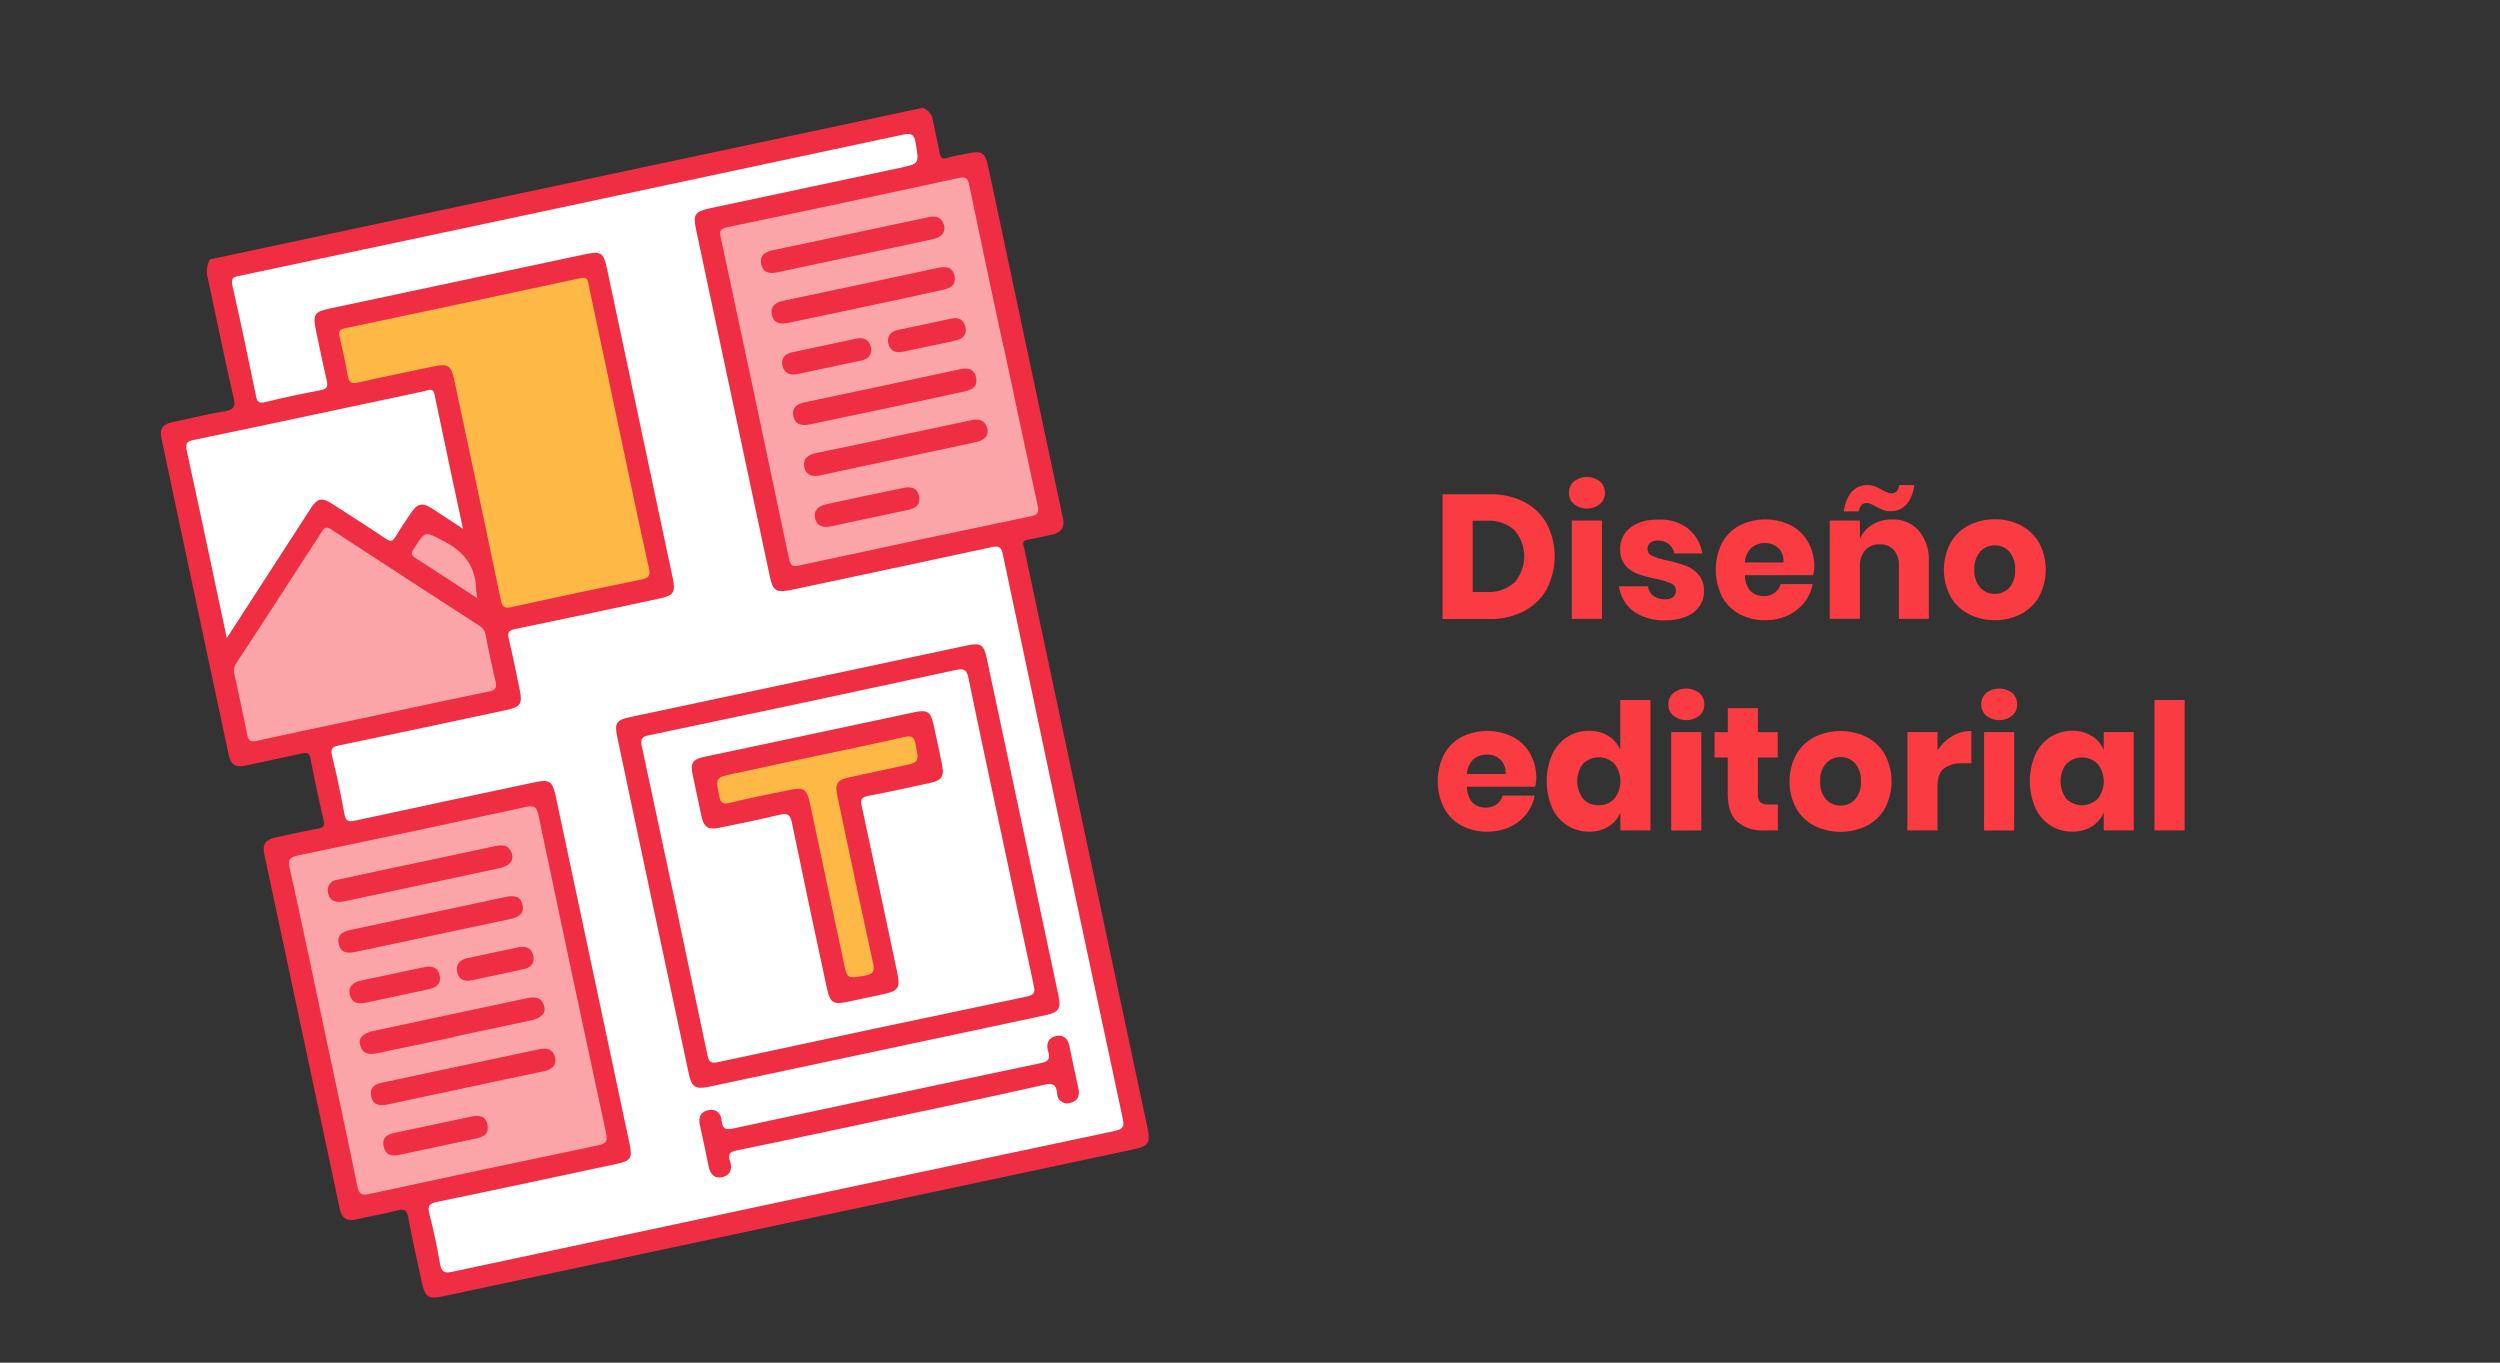
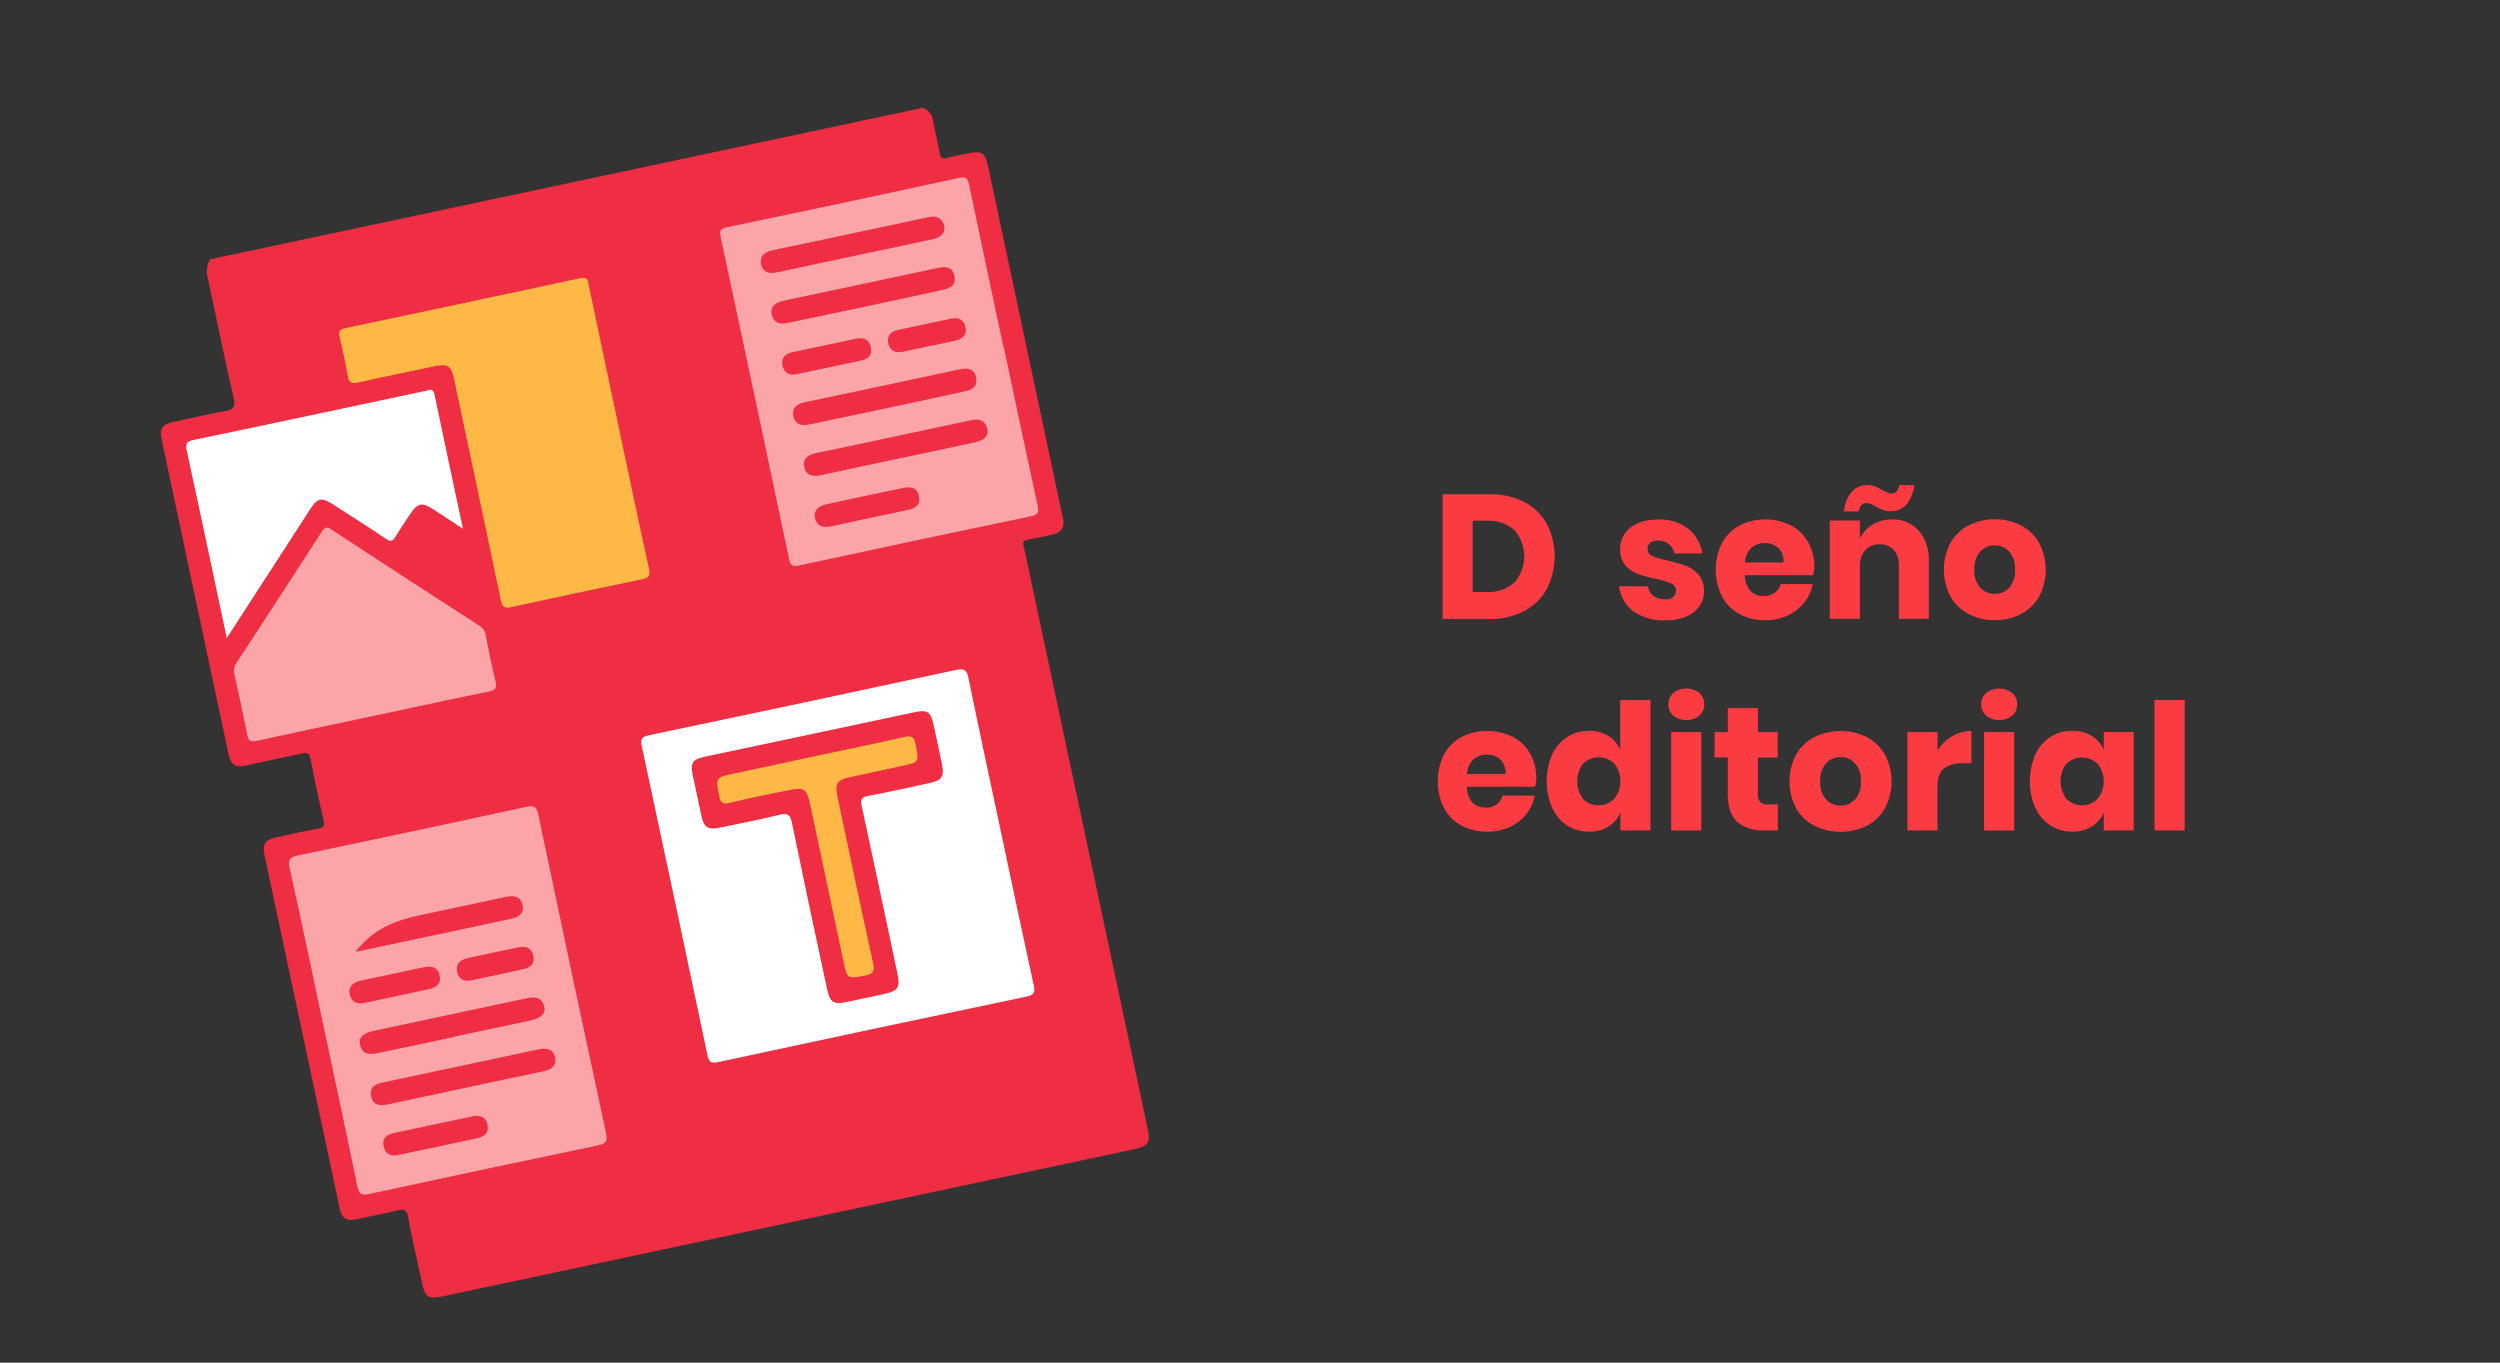
<svg xmlns="http://www.w3.org/2000/svg" id="Capa_1" data-name="Capa 1" viewBox="0 0 624.06 340.16">
  <rect x="0" y="0" width="624.06" height="340.16" fill="#333333" stroke="none" />
  <defs>
    <style>.cls-1{fill:#ef2d43;}.cls-2{fill:#fff;}.cls-3{fill:#fba5a9;}.cls-4{fill:#feb846;}.cls-5{fill:#fa3b42;}</style>
  </defs>
  <title>1</title>
  <path class="cls-1" d="M230.33,26.92a3.85,3.85,0,0,1,2.57,3.24c.5,2.63,1.15,5.23,1.63,7.86.23,1.26.62,1.81,2,1.38s3-.68,4.55-1c4.17-.88,4.81-.48,5.68,3.6l17.34,81.59c.42,1.94.82,3.89,1.24,5.83.48,2.19-.39,3.49-2.57,4-2,.43-4,.92-6.08,1.27-1.09.2-1.52.6-1.14,1.71a17.42,17.42,0,0,1,.39,1.77Q271.14,209.58,286.33,281c.95,4.45.55,5.08-3.82,6L111,323.5c-4.23.9-4.88.47-5.79-3.82-1.12-5.23-2.34-10.45-3.29-15.72-.36-2-1.1-2.24-2.89-1.78-3.34.86-6.76,1.44-10.12,2.21-2.33.53-3.61-.31-4.1-2.64Q75.41,257.53,66,213.31c-.54-2.57.18-3.66,2.77-4.24,3.54-.79,7.08-1.57,10.65-2.24,1.27-.25,1.69-.64,1.37-2Q79,197.12,77.5,189.35c-.27-1.4-.87-1.55-2.12-1.27-4.63,1-9.28,2-13.93,3-2.74.57-3.82-.11-4.41-2.86q-8.37-39.27-16.69-78.55c-.58-2.72.15-3.74,2.94-4.35,4.22-.91,8.43-1.91,12.68-2.64,2.21-.38,2.9-1,2.34-3.43C56,89.3,54,79.3,51.85,69.35a6.07,6.07,0,0,1,.59-4.62Z" />
-   <path class="cls-2" d="M142.87,51.2Q184,42.46,225.21,33.65c2.09-.45,3-.31,3.36,2.07.86,5.15,1,5.13-4,6.2L177.18,52c-3.66.78-4.21,1.59-3.47,5.11L192.19,144c.74,3.52,1.59,4,5.24,3.27,16.64-3.54,33.28-7.05,49.91-10.65,1.79-.39,2.6-.33,3,1.82q14.85,70.45,29.94,140.87c.43,2.05-.08,2.55-2,3q-82.74,17.5-165.44,35.17c-2,.43-2.63,0-3-2-.73-4.17-1.57-8.33-2.65-12.41-.59-2.2.12-2.68,2.12-3.1,14.88-3.07,29.74-6.27,44.6-9.43,3.53-.75,4-1.45,3.25-5q-9.24-43.46-18.47-86.91c-.78-3.63-1.55-4.13-5.18-3.36-14.95,3.18-29.9,6.33-44.83,9.57-1.71.37-2.38.19-2.71-1.67q-1.32-7.26-3.07-14.44c-.44-1.82,0-2.31,1.79-2.67,13.86-2.87,27.71-5.85,41.55-8.79,3.79-.81,4.25-1.53,3.44-5.34-.87-4.14-1.67-8.3-2.68-12.41-.4-1.66,0-2.17,1.64-2.51,11.93-2.46,23.83-5,35.74-7.55,3.84-.82,4.32-1.54,3.52-5.3q-8.2-38.64-16.42-77.27c-.8-3.78-1.53-4.25-5.36-3.43L82.37,77c-3.92.83-4.34,1.5-3.49,5.53s1.7,8.29,2.67,12.41c.35,1.48.13,2.15-1.51,2.46-4.67.87-9.31,1.87-13.94,3-1.49.35-1.9-.12-2.19-1.51-1.9-9.21-3.8-18.43-5.9-27.6-.48-2.13.58-2.19,2-2.49q35.35-7.48,70.69-15Z" />
  <path class="cls-3" d="M250.53,86.46c2.82,13.26,5.6,26.52,8.5,39.76.39,1.79,0,2.31-1.76,2.67q-28.9,6-57.76,12.27c-1.61.35-2.18.09-2.54-1.6q-8.44-40.17-17.06-80.3c-.35-1.61-.09-2.19,1.61-2.54q28.89-6,57.75-12.28c1.78-.39,2.31,0,2.67,1.75,2.78,13.44,5.67,26.86,8.52,40.28Z" />
  <path class="cls-3" d="M80.79,256.28c-2.8-13.18-5.53-26.36-8.47-39.5-.52-2.33.11-2.84,2.23-3.28q28.4-5.91,56.74-12.07c2.15-.47,2.7,0,3.13,2.09q8.31,39.66,16.86,79.28c.47,2.17-.05,2.71-2.1,3.14q-28.53,5.93-57,12.11c-2,.45-2.59-.06-3-2C86.46,282.78,83.61,269.53,80.79,256.28Z" />
  <path class="cls-4" d="M154.5,106.87c2.48,11.65,4.9,23.31,7.48,34.94.43,1.92,0,2.46-1.88,2.85q-16.23,3.3-32.42,6.89c-1.79.39-2.29,0-2.66-1.75-3.82-18.34-7.74-36.65-11.64-55-.76-3.58-1.56-4.09-5.18-3.32-6.25,1.32-12.51,2.58-18.74,4-1.81.42-2.39,0-2.69-1.8-.54-3.23-1.27-6.44-2-9.63-.3-1.28-.06-1.82,1.32-2.11q29.4-6.19,58.76-12.5c2-.43,1.9.75,2.15,1.92Q150.72,89.14,154.5,106.87Z" />
  <path class="cls-3" d="M93.05,178.75c-9.62,2.05-19.24,4.05-28.84,6.17-1.66.37-2.23,0-2.54-1.66-1-5-2.05-10-3.16-14.93a3.46,3.46,0,0,1,.54-2.89q10.7-16.33,21.29-32.75c.75-1.17,1.28-1.23,2.38-.51q18.51,12.1,37.09,24.11a3.16,3.16,0,0,1,1.42,2.28c.78,3.81,1.51,7.62,2.45,11.38.44,1.78,0,2.35-1.77,2.71C112.27,174.62,102.67,176.71,93.05,178.75Z" />
  <path class="cls-2" d="M56.61,159.29,54.43,149c-2.59-12.16-5.14-24.33-7.8-36.47-.38-1.72-.12-2.33,1.7-2.71,19.27-4,38.52-8.14,57.78-12.22.88-.18,2-.95,2.35.84,2.28,11,4.63,21.93,7.11,33.57-2.9-1.91-5.29-3.52-7.72-5.07s-3.64-1.34-5.32,1.19c-1.29,1.94-2.63,3.86-3.81,5.87-.69,1.19-1.27,1.25-2.39.5-4.45-3-9-5.87-13.46-8.76-2.52-1.62-3.66-1.38-5.3,1.16C70.71,137.47,63.87,148.06,56.61,159.29Z" />
-   <path class="cls-3" d="M119.17,149.36c-5.46-3.56-10.4-6.84-15.4-10-1.18-.75-1.17-1.26-.48-2.37,3-4.71,2.73-4.35,7.58-1.85,5.19,2.68,7.88,6.47,8,12.22A19.62,19.62,0,0,0,119.17,149.36Z" />
  <path class="cls-1" d="M163,226.09,154.08,184c-.74-3.49-.24-4.28,3.22-5l84.12-17.88c3.37-.72,4.17-.2,4.87,3.09q9,42.19,17.94,84.38c.67,3.18,0,4.13-3.25,4.83l-84.12,17.88c-3.23.69-4.22,0-4.9-3.16Q167.49,247.14,163,226.09Z" />
  <path class="cls-1" d="M222.22,279.1c-12.67,2.69-25.33,5.41-38,8-1.69.35-2.68.69-2,2.75.63,1.86.14,3.58-2,4s-3-1-3.4-3c-.64-3.31-1.37-6.6-2.09-9.89-.41-1.85-.06-3.33,2-3.8s3.23.75,3.41,2.58c.22,2.39,1.32,2.3,3.23,1.89q38.12-8.19,76.27-16.21c1.88-.39,2.64-.9,2-3-.54-1.74-.05-3.37,2-3.78s3,.82,3.36,2.69q1.06,5.21,2.2,10.39c.4,1.81-.2,3.14-2,3.57a2.5,2.5,0,0,1-3.32-2.36c-.23-2.7-1.58-2.5-3.6-2.06C247.57,273.75,234.89,276.4,222.22,279.1Z" />
  <path class="cls-1" d="M212.39,58.34l19.22-4.09c1.54-.33,3-.32,3.78,1.32.94,1.9,0,3.58-2.42,4.11-6.74,1.47-13.49,2.88-20.23,4.31-6.16,1.31-12.32,2.59-18.46,3.94-2,.44-3.8.31-4.27-2s1.18-3.12,3.16-3.53C199.58,61.08,206,59.7,212.39,58.34Z" />
  <path class="cls-1" d="M215.94,76.55c-6.32,1.35-12.65,2.66-19,4-2,.45-3.8.31-4.27-2s1.18-3.12,3.16-3.54q19.09-4,38.19-8.11c1.95-.42,3.76-.4,4.24,2s-1.17,3.09-3.13,3.5C228.75,73.81,222.35,75.19,215.94,76.55Z" />
  <path class="cls-1" d="M223.15,109l19.23-4.09c1.53-.33,3-.33,3.77,1.31,1,1.9,0,3.58-2.4,4.11-6.4,1.41-12.81,2.74-19.22,4.1s-13,2.74-19.47,4.16c-2,.44-3.8.32-4.28-2s1.17-3.12,3.15-3.54C210.34,111.76,216.75,110.38,223.15,109Z" />
  <path class="cls-1" d="M221.36,101.89c-6.33,1.34-12.65,2.66-19,4-2,.44-3.81.34-4.3-2s1.13-3.12,3.12-3.54q19.11-4,38.2-8.12c2-.41,3.75-.44,4.26,2s-1.13,3.12-3.09,3.53Q231,99.82,221.36,101.89Z" />
  <path class="cls-1" d="M215.72,123.84c3.19-.68,6.4-1.33,9.58-2,1.9-.43,3.56-.26,4.08,1.92s-.8,3.13-2.74,3.54q-9.6,2-19.18,4.08c-2,.42-3.58,0-4-2.07s1-3.06,2.92-3.45C209.5,125.2,212.61,124.5,215.72,123.84Z" />
  <path class="cls-1" d="M205.85,86.21l7.85-1.67c1.91-.41,3.34.24,3.7,2.19s-.72,2.91-2.5,3.28q-8,1.69-16,3.39c-1.79.37-3.17-.28-3.57-2.09s.59-3,2.38-3.37C200.45,87.34,203.15,86.79,205.85,86.21Z" />
  <path class="cls-1" d="M231.84,86.43c-2.19.47-4.37.95-6.56,1.39-1.8.37-3.15-.3-3.54-2.1s.6-3,2.38-3.35q6.67-1.45,13.37-2.84c1.76-.36,3.11.21,3.51,2.1s-.58,2.94-2.34,3.34C236.39,85.49,234.11,86,231.84,86.43Z" />
  <path class="cls-1" d="M116.33,271.53c-6.49,1.38-13,2.74-19.47,4.15-2,.43-3.76.28-4.21-2.08s1.13-3,3-3.4q19.35-4.09,38.7-8.23c2-.43,3.79-.23,4.21,2.09.39,2.14-1.06,3-3,3.38-6.42,1.31-12.82,2.71-19.22,4.07Z" />
  <path class="cls-1" d="M113.3,258.88c-6.32,1.35-12.64,2.68-19,4-1.93.41-3.69.43-4.37-1.89-.54-1.85.59-3.07,3.3-3.65q19.09-4.06,38.19-8.14c2-.42,3.69-.38,4.39,1.88.56,1.81-.63,3.06-3.32,3.64l-19.22,4.08Z" />
-   <path class="cls-1" d="M107,228c6.41-1.36,12.83-2.7,19.22-4.1,2-.45,3.79-.23,4.23,2.06.42,2.12-1,3-3,3.43q-19.35,4.08-38.7,8.22c-2,.43-3.77.28-4.22-2.07-.42-2.19,1.06-3,3-3.41C94,230.75,100.51,229.35,107,228Z" />
-   <path class="cls-1" d="M104.15,215.36c6.41-1.36,12.82-2.69,19.22-4.1,2-.44,3.68-.41,4.39,1.85.56,1.81-.63,3.08-3.31,3.66l-37.17,7.94c-.68.14-1.35.29-2,.38-1.8.23-3.1-.44-3.4-2.31a2.61,2.61,0,0,1,2.33-3.16c4.63-1,9.27-2,13.91-3Z" />
+   <path class="cls-1" d="M107,228c6.41-1.36,12.83-2.7,19.22-4.1,2-.45,3.79-.23,4.23,2.06.42,2.12-1,3-3,3.43q-19.35,4.08-38.7,8.22C94,230.75,100.51,229.35,107,228Z" />
  <path class="cls-1" d="M109.4,286.21c-3.21.68-6.43,1.33-9.63,2.05-2,.44-3.52.11-4-2.09s.92-3,2.72-3.37q9.61-2.06,19.25-4.09c1.9-.4,3.54-.12,3.95,2.14s-1.08,3-3,3.37C115.64,284.85,112.52,285.54,109.4,286.21Z" />
  <path class="cls-1" d="M99,248.65c-2.61.56-5.22,1.1-7.83,1.67-1.83.4-3.37,0-3.84-2s.81-3.13,2.76-3.54q7.83-1.63,15.65-3.32c1.93-.42,3.53-.14,4,2.06s-1,3.06-2.89,3.45C104.16,247.52,101.55,248.1,99,248.65Z" />
  <path class="cls-1" d="M124.05,243.36c-2.11.45-4.21.91-6.32,1.34-1.74.37-3.14-.09-3.6-2s.61-3.09,2.46-3.5c4.29-.94,8.58-1.84,12.88-2.74,1.9-.4,3.32.25,3.67,2.22s-.73,2.88-2.52,3.25C128.42,242.42,126.24,242.9,124.05,243.36Z" />
  <path class="cls-2" d="M249.86,207.65c2.71,12.75,5.39,25.51,8.17,38.24.4,1.8.21,2.46-1.78,2.88q-38.52,8.07-77,16.36c-1.81.39-2.29-.05-2.66-1.78q-8.09-38.52-16.37-77c-.42-2,.08-2.47,1.92-2.85q38.27-8,76.49-16.27c2.2-.48,2.74.15,3.15,2.16C244.4,182.17,247.15,194.9,249.86,207.65Z" />
  <path class="cls-1" d="M202.15,183.34l26.08-5.54c3.3-.7,4.1-.17,4.83,3.18s1.47,6.74,2.14,10.13c.52,2.61-.16,3.68-2.76,4.26-5.23,1.15-10.45,2.31-15.71,3.3-1.74.33-2,1-1.62,2.58,3,13.83,5.92,27.67,8.86,41.52.8,3.79.29,4.59-3.41,5.39-3.13.67-6.24,1.35-9.37,2s-4,0-4.7-3.13c-3-13.83-5.93-27.67-8.78-41.53-.42-2.07-1-2.64-3.15-2.11-4.94,1.22-9.94,2.19-14.93,3.22-2.92.6-3.91-.06-4.56-3q-1.11-5.06-2.15-10.13c-.64-3.11-.07-3.92,3.16-4.61Z" />
  <path class="cls-4" d="M203.34,188.79c7.51-1.6,15-3.14,22.52-4.84,1.82-.41,2.36.08,2.69,1.81.88,4.53,1,4.52-3.49,5.46L212.15,194c-3.24.7-3.79,1.57-3.09,4.89,2.94,13.84,5.83,27.69,8.88,41.5.47,2.13,0,2.79-2.08,3.16-4.38.76-4.36.88-5.28-3.44q-4.19-19.74-8.39-39.49c-.78-3.67-1.54-4.17-5.12-3.41-5,1-10,2-14.93,3.21-1.6.37-2.24.12-2.59-1.61-.94-4.74-1-4.72,3.79-5.74Z" />
  <path class="cls-5" d="M386.13,147a13.76,13.76,0,0,1-5.64,5.52,18,18,0,0,1-8.64,2H360.1V123.38h11.75a18.31,18.31,0,0,1,8.67,1.94,13.58,13.58,0,0,1,5.61,5.45,17.84,17.84,0,0,1,0,16.22Zm-8.1-1.56a10,10,0,0,0,0-13.12,9.53,9.53,0,0,0-6.84-2.33h-3.57v17.78h3.57A9.53,9.53,0,0,0,378,145.43Z" />
-   <path class="cls-5" d="M392.88,120.19a5.29,5.29,0,0,1,6.51,0,3.69,3.69,0,0,1,1.23,2.84,3.61,3.61,0,0,1-1.23,2.79,5.25,5.25,0,0,1-6.51,0,3.61,3.61,0,0,1-1.23-2.79A3.69,3.69,0,0,1,392.88,120.19Zm7,9.75v24.55h-7.52V129.94Z" />
  <path class="cls-5" d="M421.46,132a10.16,10.16,0,0,1,3.49,6.16h-7a3.84,3.84,0,0,0-1.38-2.35,4.23,4.23,0,0,0-2.71-.86,2.92,2.92,0,0,0-1.93.55,1.93,1.93,0,0,0-.66,1.56,1.83,1.83,0,0,0,1.21,1.72,19.13,19.13,0,0,0,3.8,1.14,38.39,38.39,0,0,1,4.62,1.34,7.7,7.7,0,0,1,3.13,2.23,6.11,6.11,0,0,1,1.32,4.13,6.35,6.35,0,0,1-1.15,3.74,7.42,7.42,0,0,1-3.3,2.55,12.83,12.83,0,0,1-5.1.93,13.21,13.21,0,0,1-8-2.2,9.32,9.32,0,0,1-3.65-6.29h7.26a3.31,3.31,0,0,0,1.34,2.42,5.13,5.13,0,0,0,3,.83,2.82,2.82,0,0,0,1.93-.59,2,2,0,0,0,.66-1.56,1.87,1.87,0,0,0-1.21-1.83,21.76,21.76,0,0,0-3.93-1.17,31.2,31.2,0,0,1-4.49-1.23,7.39,7.39,0,0,1-3-2.13,6,6,0,0,1-1.27-4,6.55,6.55,0,0,1,2.5-5.34q2.52-2.06,7.09-2.05A11.31,11.31,0,0,1,421.46,132Z" />
  <path class="cls-5" d="M452.59,143.58h-17a5.7,5.7,0,0,0,1.41,4,4.51,4.51,0,0,0,3.25,1.21,4.41,4.41,0,0,0,2.77-.84,3.87,3.87,0,0,0,1.46-2.15h8a10.41,10.41,0,0,1-2.11,4.64,11.39,11.39,0,0,1-4.14,3.21,13,13,0,0,1-5.59,1.17,13.22,13.22,0,0,1-6.4-1.52,10.86,10.86,0,0,1-4.38-4.38,15.08,15.08,0,0,1,0-13.4,10.67,10.67,0,0,1,4.38-4.35,14.42,14.42,0,0,1,12.85,0,10.46,10.46,0,0,1,4.29,4.2,12.51,12.51,0,0,1,1.52,6.22A11,11,0,0,1,452.59,143.58Zm-8.69-6.8a4.79,4.79,0,0,0-3.33-1.21,4.93,4.93,0,0,0-3.43,1.23,5.18,5.18,0,0,0-1.54,3.61h9.59A4.54,4.54,0,0,0,443.9,136.78Z" />
  <path class="cls-5" d="M479,132.49a11.33,11.33,0,0,1,2.48,7.74v14.26H474V141.11a5.41,5.41,0,0,0-1.3-3.85,4.51,4.51,0,0,0-3.45-1.38,4.68,4.68,0,0,0-3.63,1.45,5.86,5.86,0,0,0-1.34,4.14v13h-7.53V129.94h7.53v4.49a8.07,8.07,0,0,1,3.14-3.48,9.24,9.24,0,0,1,4.91-1.28A8.51,8.51,0,0,1,479,132.49ZM468,121.4a13.69,13.69,0,0,1,1.76.88c.61.32,1.08.55,1.4.68a2.54,2.54,0,0,0,1,.2c1.08,0,1.73-.69,1.93-2.07h3.79q-1.06,6.52-6,6.52a5.22,5.22,0,0,1-1.82-.31,13.54,13.54,0,0,1-1.83-.88,10.72,10.72,0,0,0-1.28-.64,2.67,2.67,0,0,0-1-.2c-1.08,0-1.73.69-1.93,2.07h-3.79q1.1-6.56,6-6.56A5,5,0,0,1,468,121.4Z" />
  <path class="cls-5" d="M504.48,131.15a11.19,11.19,0,0,1,4.54,4.38,14.44,14.44,0,0,1,0,13.37,11.19,11.19,0,0,1-4.54,4.38A13.82,13.82,0,0,1,498,154.8a14,14,0,0,1-6.56-1.52,11.09,11.09,0,0,1-4.55-4.38,14.37,14.37,0,0,1,0-13.37,11.09,11.09,0,0,1,4.55-4.38,14,14,0,0,1,6.56-1.52A13.82,13.82,0,0,1,504.48,131.15Zm-10.16,6.55a6.35,6.35,0,0,0-1.47,4.51,6.26,6.26,0,0,0,1.47,4.49,4.81,4.81,0,0,0,3.63,1.54,4.75,4.75,0,0,0,3.61-1.54,6.35,6.35,0,0,0,1.45-4.49,6.43,6.43,0,0,0-1.45-4.51,4.73,4.73,0,0,0-3.61-1.56A4.79,4.79,0,0,0,494.32,137.7Z" />
  <path class="cls-5" d="M383.2,196.38h-17a5.7,5.7,0,0,0,1.41,4,4.54,4.54,0,0,0,3.26,1.21,4.45,4.45,0,0,0,2.77-.84,3.91,3.91,0,0,0,1.45-2.15h8a10.3,10.3,0,0,1-2.11,4.64,11.27,11.27,0,0,1-4.13,3.21,14.1,14.1,0,0,1-12-.35,10.74,10.74,0,0,1-4.38-4.38,15,15,0,0,1,0-13.4,10.71,10.71,0,0,1,4.37-4.35,14.42,14.42,0,0,1,12.85,0,10.46,10.46,0,0,1,4.29,4.2,12.51,12.51,0,0,1,1.52,6.22A10.2,10.2,0,0,1,383.2,196.38Zm-8.69-6.8a4.77,4.77,0,0,0-3.32-1.21,4.91,4.91,0,0,0-3.43,1.23,5.13,5.13,0,0,0-1.54,3.61h9.59A4.55,4.55,0,0,0,374.51,189.58Z" />
  <path class="cls-5" d="M401.5,183.71a7.4,7.4,0,0,1,2.95,3.47V174.73H412v32.56h-7.52v-4.44a7.45,7.45,0,0,1-2.95,3.47,8.89,8.89,0,0,1-4.84,1.28,10,10,0,0,1-5.43-1.52,10.4,10.4,0,0,1-3.79-4.38,17,17,0,0,1,0-13.4,10.44,10.44,0,0,1,3.79-4.35,10,10,0,0,1,5.43-1.52A8.81,8.81,0,0,1,401.5,183.71Zm-6.31,6.9a7.28,7.28,0,0,0,0,8.8,5.05,5.05,0,0,0,3.89,1.59,5.12,5.12,0,0,0,3.9-1.63,7.06,7.06,0,0,0,0-8.73,5.55,5.55,0,0,0-7.79,0Z" />
  <path class="cls-5" d="M417.69,173a5.3,5.3,0,0,1,6.52,0,3.69,3.69,0,0,1,1.23,2.84,3.61,3.61,0,0,1-1.23,2.79,5.27,5.27,0,0,1-6.52,0,3.61,3.61,0,0,1-1.23-2.79A3.69,3.69,0,0,1,417.69,173Zm7,9.75v24.55h-7.52V182.74Z" />
  <path class="cls-5" d="M443.79,200.82v6.47H440.4a9.75,9.75,0,0,1-6.71-2.13c-1.6-1.43-2.4-3.78-2.4-7.07v-9H428v-6.33h3.3v-6h7.52v6h4.93v6.33h-4.93v9.16a2.74,2.74,0,0,0,.6,2,2.83,2.83,0,0,0,2,.57Z" />
  <path class="cls-5" d="M466,184a11.1,11.1,0,0,1,4.53,4.38,14.37,14.37,0,0,1,0,13.37,11.1,11.1,0,0,1-4.53,4.38,14.85,14.85,0,0,1-13.09,0,11.06,11.06,0,0,1-4.56-4.38,14.37,14.37,0,0,1,0-13.37,11.06,11.06,0,0,1,4.56-4.38A14.85,14.85,0,0,1,466,184Zm-10.17,6.55a6.35,6.35,0,0,0-1.47,4.51,6.26,6.26,0,0,0,1.47,4.49,4.84,4.84,0,0,0,3.63,1.54,4.75,4.75,0,0,0,3.61-1.54,6.3,6.3,0,0,0,1.45-4.49,6.39,6.39,0,0,0-1.45-4.51,4.73,4.73,0,0,0-3.61-1.56A4.82,4.82,0,0,0,455.86,190.5Z" />
  <path class="cls-5" d="M487.28,183.79a9.27,9.27,0,0,1,4.82-1.32v8.06h-2.16a7.44,7.44,0,0,0-4.64,1.27c-1.1.85-1.65,2.29-1.65,4.31v11.18h-7.52V182.74h7.52v4.62A10.68,10.68,0,0,1,487.28,183.79Z" />
  <path class="cls-5" d="M495.79,173a5.3,5.3,0,0,1,6.52,0,3.69,3.69,0,0,1,1.23,2.84,3.61,3.61,0,0,1-1.23,2.79,5.27,5.27,0,0,1-6.52,0,3.61,3.61,0,0,1-1.23-2.79A3.69,3.69,0,0,1,495.79,173Zm7,9.75v24.55h-7.52V182.74Z" />
  <path class="cls-5" d="M522.15,183.71a7.66,7.66,0,0,1,3,3.47v-4.44h7.48v24.55h-7.48v-4.44a7.71,7.71,0,0,1-3,3.47,8.91,8.91,0,0,1-4.84,1.28,10,10,0,0,1-5.44-1.52,10.38,10.38,0,0,1-3.78-4.38,16.84,16.84,0,0,1,0-13.4,10.42,10.42,0,0,1,3.78-4.35,10,10,0,0,1,5.44-1.52A8.83,8.83,0,0,1,522.15,183.71Zm-6.32,6.9a7.32,7.32,0,0,0,0,8.8,5.52,5.52,0,0,0,7.79,0,7,7,0,0,0,0-8.73,5.55,5.55,0,0,0-7.79,0Z" />
  <path class="cls-5" d="M545.34,174.73v32.56h-7.53V174.73Z" />
</svg>